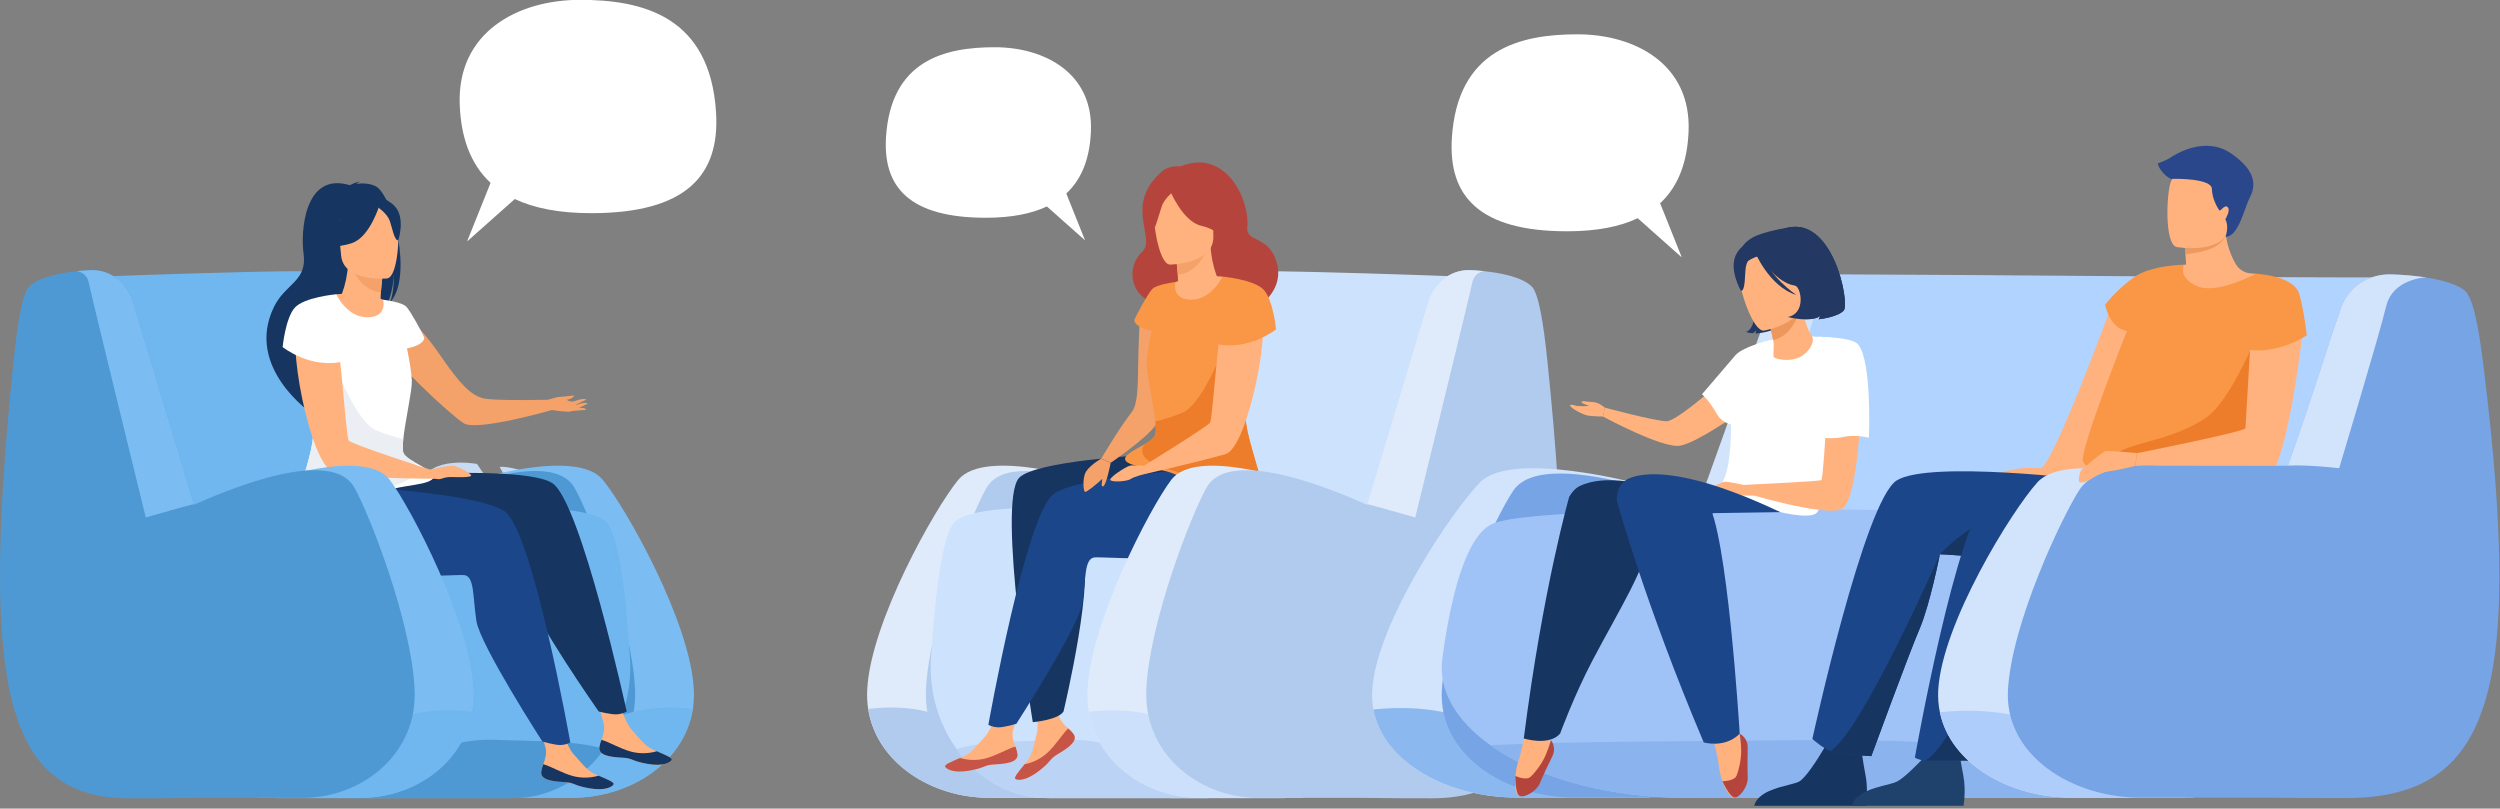
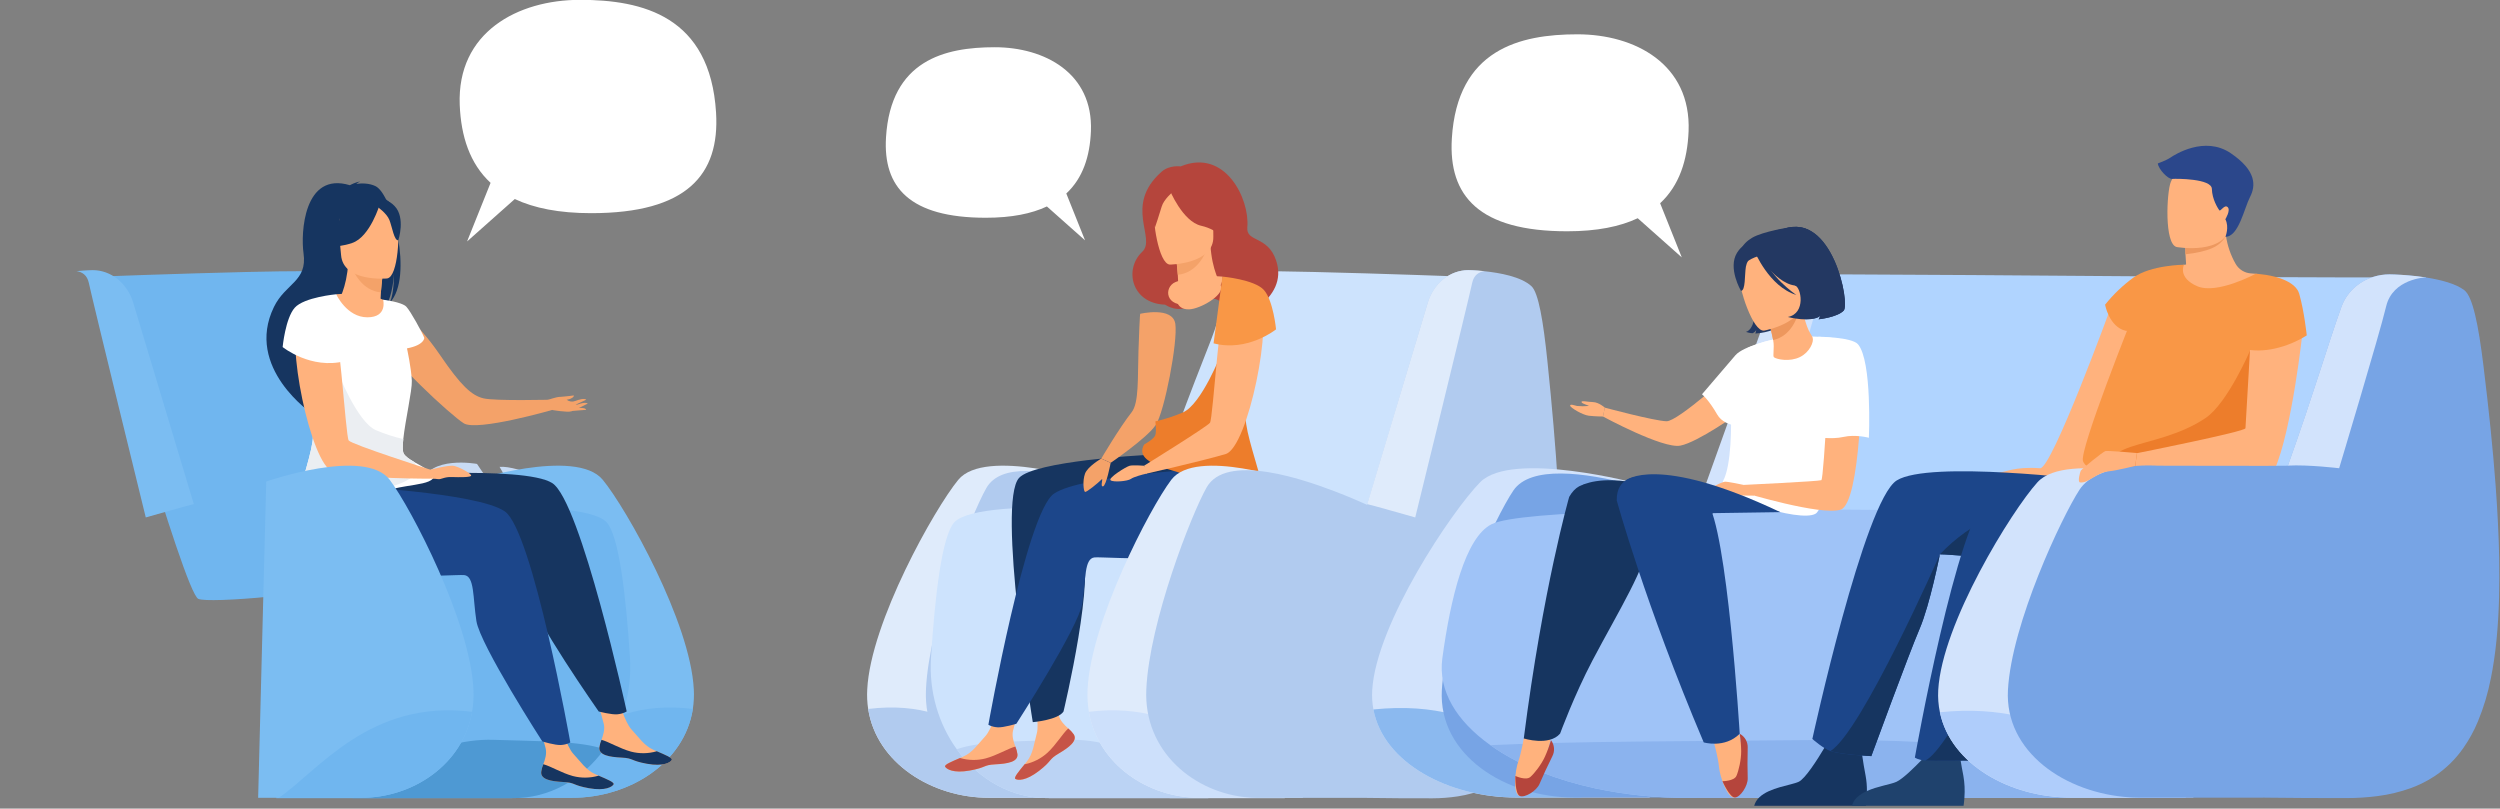
<svg xmlns="http://www.w3.org/2000/svg" width="371" height="120" viewBox="0 0 371 120" fill="none">
  <rect x="0" y="0" width="371" height="120" fill="#808080" stroke="none" />
  <g clip-path="url(#clip0_1892_263)">
    <path d="M97.632 96.429C97.632 96.429 94.119 99.028 93.879 103.672L94.517 103.73C94.517 103.73 95.639 98.927 97.667 97.048C99.696 95.17 97.632 96.429 97.632 96.429Z" fill="#C8DBF4" />
    <path d="M86.381 85.758C86.381 85.758 92.988 82.058 89.905 77.039C89.905 77.039 87.438 73.955 84.796 73.162C84.796 73.162 86.205 80.649 84.796 80.825C83.387 81.001 83.826 72.37 83.826 72.37C83.826 72.37 76.867 69.022 74.137 69.286C74.137 69.286 78.452 76.597 77.043 76.421C75.634 76.245 70.789 68.846 70.789 68.846C70.789 68.846 63.654 67.525 62.51 71.753C61.365 75.982 63.214 78.095 64.271 78.36C65.328 78.624 72.11 78.536 71.934 79.416C71.758 80.297 67.179 81.706 64.623 80.913C64.623 80.913 67.443 87.872 71.141 87.52C74.84 87.168 75.987 84.878 78.276 84.702C80.566 84.526 82.241 85.135 81.096 85.758C79.951 86.382 76.075 85.961 74.225 87.533C72.376 89.105 70.877 90.075 74.313 90.78C77.749 91.484 83.914 91.044 85.141 88.4L86.381 85.758Z" fill="#C8DBF4" />
    <path d="M65.766 73.074C65.766 73.074 84.265 79.064 86.379 85.759C86.379 85.759 86.291 88.754 88.14 92.189V93.514C88.14 93.514 86.203 89.023 85.146 88.405C85.146 88.401 89.285 82.587 65.766 73.074Z" fill="#C8DBF4" />
    <path d="M88.139 92.189C88.139 92.189 90.992 96.52 89.367 101.795L88.632 101.597C88.632 101.597 89.345 95.789 87.852 92.867C86.359 89.945 88.139 92.189 88.139 92.189Z" fill="#C8DBF4" />
    <path d="M94.568 89.132C94.568 89.132 90.814 94.844 92.951 101.795L93.918 101.534C93.918 101.534 92.978 93.882 94.946 90.028C96.914 86.173 94.568 89.132 94.568 89.132Z" fill="#D4E4F8" />
    <path d="M102.819 105.208C101.563 113.261 93.346 118.389 84.918 118.389H68.223L69.529 71.454C69.529 71.454 85.457 66.341 89.452 71.205C92.958 75.465 102.463 92.33 102.962 102.313C103.015 103.281 102.967 104.251 102.819 105.208Z" fill="#7BBDF2" />
-     <path d="M58.51 76.427C58.51 76.427 81.031 64.929 85.29 72.436C87.556 76.424 93.788 92.329 94.241 102.311C94.689 112.009 86.287 118.388 77.639 118.388H62.297L58.51 76.427Z" fill="#4E99D3" />
    <path d="M62.736 82.802C62.547 83.779 60.724 84.679 58.018 85.487C57.537 85.629 57.034 85.767 56.51 85.903C47.3 88.255 30.988 89.567 29.433 88.874C27.285 87.915 14.1 41.065 14.1 41.065C14.1 41.065 26.686 40.593 36.682 40.361C40.102 40.283 43.218 40.233 45.424 40.24C45.678 40.241 45.931 40.258 46.183 40.292C47.036 40.395 47.824 40.799 48.406 41.431C50.016 43.164 50.416 46.577 51.906 50.353C53.378 54.087 55.187 58.747 56.902 63.371C57.344 64.562 57.78 65.752 58.202 66.923C58.322 67.253 58.438 67.582 58.557 67.909C61.091 75.002 63.042 81.22 62.736 82.802Z" fill="#70B6EF" />
    <path d="M102.819 105.208C101.563 113.261 93.346 118.389 84.917 118.389H76.728C82.186 114.69 87.126 103.284 102.819 105.208Z" fill="#70B6EF" />
    <path d="M89.673 111.181C86.449 115.656 81.508 118.528 76.001 118.438L52.325 118.451H40.984L53.744 76.432C53.744 76.432 86.038 73.22 90.021 77.505C91.869 79.493 92.909 88.502 93.486 97.582C93.822 102.702 92.332 107.488 89.673 111.181Z" fill="#70B6EF" />
    <path d="M89.673 111.181C86.449 115.656 81.507 118.528 76.001 118.438L52.324 118.451C55.109 116.112 63.874 109.477 73.249 109.789C80.365 110.03 86.01 109.928 89.673 111.181Z" fill="#4E99D3" />
    <path d="M58.845 45.713C58.845 45.713 61.822 47.577 65.324 52.718C68.392 57.22 69.98 58.679 71.723 59.109C73.465 59.54 82.006 59.307 82.006 59.307L82.026 60.813C82.026 60.813 70.794 64.06 68.82 62.817C66.845 61.574 57.677 53.12 56.964 50.556C56.251 47.992 58.845 45.713 58.845 45.713Z" fill="#F4A269" />
    <path d="M88.942 110.934C88.838 112.063 90.412 112.338 92.234 112.428C94.056 112.518 93.504 112.893 96.002 113.345C98.499 113.797 99.498 113.114 99.68 112.776C99.841 112.477 98.68 112.009 97.442 111.477C97.287 111.412 97.131 111.342 96.975 111.274C95.583 110.662 94.802 109.414 93.716 108.256C92.688 107.16 91.711 103.649 91.711 103.649L88.318 102.927C88.318 102.927 89.271 106.087 89.602 107.436C89.797 108.23 89.509 109.116 89.255 109.792C89.1 110.157 88.994 110.541 88.942 110.934Z" fill="#FFB27D" />
    <path d="M92.238 112.427C94.06 112.518 93.508 112.891 96.006 113.343C98.504 113.795 99.503 113.112 99.684 112.774C99.845 112.476 98.684 112.008 97.447 111.475L97.428 111.497C96.194 111.853 94.887 111.869 93.645 111.542C91.994 111.093 90.397 110.107 89.26 109.787C89.104 110.152 88.999 110.536 88.946 110.929C88.842 112.063 90.417 112.338 92.238 112.427Z" fill="#163560" />
    <path d="M55.156 70.704C55.156 70.704 77.702 69.007 81.946 71.685C86.191 74.364 92.999 105.568 92.999 105.568C92.999 105.568 92.579 105.905 91.641 106.001C90.775 106.095 88.846 105.582 88.846 105.582C88.846 105.582 79.062 91.62 78.373 88.103C77.685 84.586 77.852 81.448 76.283 81.364C74.713 81.28 55.153 83.742 52.193 78.528C49.234 73.315 51.681 68.157 51.681 68.157L55.156 70.704Z" fill="#163560" />
    <path d="M80.317 114.555C80.211 115.685 81.785 115.959 83.607 116.05C85.429 116.141 84.879 116.514 87.375 116.966C89.871 117.417 90.873 116.735 91.053 116.398C91.214 116.098 90.053 115.63 88.816 115.099L88.348 114.895C86.956 114.283 86.175 113.036 85.089 111.878C84.061 110.781 83.085 107.27 83.085 107.27L79.691 106.548C79.691 106.548 80.644 109.708 80.975 111.057C81.17 111.851 80.882 112.738 80.628 113.413C80.474 113.778 80.369 114.162 80.317 114.555Z" fill="#FFB27D" />
    <path d="M83.608 116.05C85.43 116.141 84.88 116.514 87.376 116.966C89.872 117.417 90.874 116.735 91.054 116.398C91.215 116.098 90.054 115.63 88.817 115.099L88.798 115.119C87.564 115.475 86.257 115.491 85.015 115.165C83.364 114.716 81.767 113.722 80.629 113.41C80.475 113.775 80.37 114.159 80.317 114.552C80.212 115.685 81.786 115.959 83.608 116.05Z" fill="#163560" />
    <path d="M50.741 72.096C50.741 72.096 70.771 73.044 74.907 75.885C79.043 78.726 84.632 110.172 84.632 110.172C84.632 110.172 84.198 110.492 83.257 110.557C82.382 110.618 80.481 110.03 80.481 110.03C80.481 110.03 71.241 95.698 70.697 92.157C70.153 88.616 70.436 85.486 68.871 85.341C67.306 85.197 47.664 86.895 44.905 81.57C42.146 76.246 50.741 72.096 50.741 72.096Z" fill="#1C468A" />
    <path d="M55.715 27.618C54.753 27.162 53.643 27.185 52.872 27.29C53.032 27.135 53.228 27.023 53.442 26.965C52.957 26.929 51.921 27.485 51.921 27.485C45.054 25.409 44.621 34.61 45.044 37.591C45.639 41.778 42.369 42.026 40.653 45.553C36.249 54.596 46.348 61.409 46.348 61.409C46.401 61.435 53.099 48.614 57.32 45.368C58.285 43.695 58.459 40.855 58.475 40.631C58.453 42.875 58.165 44.154 57.876 44.883C61.383 41.141 58.266 28.826 55.715 27.618Z" fill="#163560" />
    <path d="M49.9 43.667C51.141 43.565 52.389 43.565 53.63 43.667C54.742 43.786 55.831 44.06 56.867 44.48C58.632 45.218 58.455 48.344 54.743 47.765C51.031 47.186 49.64 44.594 49.9 43.667Z" fill="#FFB27D" />
    <path d="M56.71 45.947C56.732 45.959 57.239 48.635 54.813 48.528C53.225 48.458 49.788 46.532 50.091 45.169C50.236 44.521 51.438 42.84 51.679 39.002L51.968 39.079L56.843 40.386C56.843 40.386 56.627 41.932 56.526 43.396C56.441 44.626 56.438 45.797 56.71 45.947Z" fill="#FFB27D" />
    <path d="M56.843 40.386C56.843 40.386 56.626 41.932 56.525 43.396C53.768 43.133 52.474 40.509 51.969 39.078L56.843 40.386Z" fill="#F4A269" />
    <path d="M50.868 38.896C50.868 38.896 49.251 36.718 48.758 34.787C48.407 33.41 48.733 28.181 53.989 28.54C55.047 28.608 56.076 28.913 57.001 29.431C58.188 30.11 59.939 31.636 58.452 36.286L58.093 37.846L50.868 38.896Z" fill="#163560" />
    <path d="M57.449 41.324C57.449 41.324 50.922 41.916 50.615 37.846C50.307 33.777 49.259 31.112 53.414 30.562C57.569 30.012 58.496 31.503 58.929 32.837C59.362 34.171 59.139 41.065 57.449 41.324Z" fill="#FFB27D" />
    <path d="M56.386 30.241C56.386 30.241 54.952 35.15 52.258 36.059C49.564 36.969 48.318 36.322 48.318 36.322C49.585 35.031 50.364 33.34 50.521 31.539C50.521 31.539 54.868 28.068 56.386 30.241Z" fill="#163560" />
    <path d="M55.969 30.661C55.969 30.661 57.384 31.628 57.786 32.641C58.189 33.653 58.495 35.776 59.112 35.656C59.112 35.656 60.218 32.311 58.567 30.588C56.816 28.76 55.969 30.661 55.969 30.661Z" fill="#163560" />
    <path d="M64.221 71.039C63.691 71.672 62.038 71.866 60.27 72.157C58.88 72.387 57.419 72.674 56.372 73.285C54.013 74.671 46.303 79.349 44.044 79.139C43.168 79.057 43.332 77.385 43.862 75.166C44.698 71.662 46.446 66.793 46.446 64.679C46.446 63.524 46.83 60.793 47.343 57.669C47.385 57.416 47.428 57.162 47.47 56.906C48.481 50.831 49.891 43.669 49.891 43.669C49.891 43.669 51.459 47.089 54.511 47.089C57.563 47.089 56.855 44.48 56.855 44.48C56.855 44.48 59.643 44.808 60.302 45.518C60.96 46.229 62.63 49.294 62.961 50.13C62.961 50.13 63.029 51.194 60.394 51.7C60.394 51.7 61.036 54.588 61.116 56.514C61.172 57.936 60.144 62.386 59.85 65.156C59.744 66.136 59.731 66.905 59.89 67.255C60.094 67.702 60.756 68.147 61.503 68.584C63 69.452 64.851 70.285 64.221 71.039Z" fill="white" />
    <path d="M61.511 68.584C63.201 71.472 56.926 72.338 55.88 72.944C53.521 74.33 46.306 79.353 44.042 79.139C43.166 79.057 43.33 77.385 43.86 75.166C44.696 71.662 46.444 66.793 46.444 64.679C46.444 63.524 46.828 60.793 47.341 57.669L50.061 55.057C50.061 55.057 52.976 62.589 55.753 63.823C57.074 64.392 58.445 64.838 59.848 65.156C59.742 66.136 59.729 66.905 59.888 67.255C60.097 67.702 60.762 68.147 61.511 68.584Z" fill="#EBEEF2" />
    <path d="M49.063 45.923C49.063 45.923 46.737 44.511 44.49 47.19C42.242 49.87 46.088 69.019 49.418 70.001C53.12 71.094 64.222 71.037 64.222 71.037L63.861 69.702C63.861 69.702 52.223 65.973 51.75 65.371C51.276 64.769 50.246 46.231 49.063 45.923Z" fill="#FFB27D" />
    <path d="M49.898 43.667C49.898 43.667 45.122 44.101 43.736 45.67C42.35 47.239 41.943 51.502 41.943 51.502C41.943 51.502 46.149 54.897 51.216 53.58L49.898 43.667Z" fill="white" />
    <path d="M86.498 60.549C86.302 60.531 86.104 60.531 85.907 60.549C86.564 60.233 87.226 59.889 87.226 59.889C87.226 59.889 86.925 59.589 85.795 60.009C85.673 60.054 85.542 60.07 85.412 60.056L87 59.317C86.712 59.066 85.952 59.281 85.362 59.506C85.154 59.587 84.93 59.613 84.71 59.582C84.49 59.552 84.281 59.466 84.103 59.333L84.085 59.319L84.163 59.31C85.092 59.166 85.318 58.626 85.063 58.689C84.807 58.753 83.25 58.889 83.25 58.889C82.545 58.858 81.156 59.415 81.156 59.415L81.957 60.846C81.957 60.846 84.207 61.232 84.789 61.042C84.836 61.028 84.891 61.006 84.955 60.982L86.992 60.82C86.992 60.82 86.95 60.598 86.498 60.549Z" fill="#F4A269" />
    <path d="M63.615 69.768C63.615 69.768 66.54 68.977 67.334 69.133C68.128 69.289 69.669 70.129 69.903 70.503C70.136 70.877 68.128 70.825 67.007 70.792C65.885 70.759 65.501 71.174 65.011 71.104C64.751 71.063 64.487 71.043 64.223 71.044L63.615 69.768Z" fill="#FFB27D" />
    <path d="M70.058 105.633C68.704 113.443 61.275 118.392 53.661 118.392H38.309L39.51 71.457C39.51 71.457 54.157 66.344 57.836 71.207C61.06 75.468 69.8 92.333 70.261 102.321C70.314 103.429 70.246 104.539 70.058 105.633Z" fill="#7BBDF2" />
    <path d="M70.058 105.633C68.704 113.443 61.275 118.392 53.661 118.392H41.375C47.127 114.494 54.869 103.725 70.058 105.633Z" fill="#70B6EF" />
-     <path d="M46.259 118.357L45.914 118.38C45.672 118.393 45.428 118.402 45.184 118.405H29.592V118.398L28.706 118.409C27.125 118.428 25.473 118.447 23.941 118.46H23.183H22.908C21.395 118.47 20.056 118.474 19.102 118.469C17.831 118.467 16.562 118.371 15.305 118.18C13.848 117.962 12.426 117.555 11.074 116.97C10.613 116.766 10.164 116.538 9.728 116.286C9.145 115.95 8.589 115.571 8.063 115.151C6.637 113.995 5.434 112.587 4.515 110.997C3.773 109.724 3.156 108.381 2.674 106.988C1.953 104.893 1.413 102.74 1.06 100.552C0.47 97.102 0.133 93.082 0.031 88.437C-0.01 86.565 -0.013 84.592 0.022 82.517C0.076 79.197 0.224 75.601 0.465 71.73C0.803 66.289 1.318 60.285 2 53.684C2.622 47.649 3.338 43.434 4.381 42.468C5.92 41.05 9.127 40.48 11.358 40.252C12.742 40.107 13.749 40.099 13.749 40.099C16.476 40.099 18.898 42.056 19.773 44.965C21.556 50.885 24.737 61.477 28.047 72.553L28.096 72.719L28.674 74.632C28.703 74.73 28.733 74.827 28.762 74.921L29.339 74.662L29.359 74.654C30.152 74.301 31.052 73.916 32.02 73.523C32.523 73.32 33.044 73.113 33.581 72.908C35.095 72.331 36.731 71.753 38.388 71.26C39.123 71.039 39.864 70.826 40.6 70.652C41.546 70.418 42.477 70.219 43.398 70.074L43.477 70.061L43.801 70.012C47.742 69.435 51.164 69.835 52.578 72.332C54.844 76.33 61.075 92.283 61.529 102.293C61.965 111.514 54.416 117.745 46.259 118.357Z" fill="#4E99D3" />
    <path d="M21.632 76.789C21.632 76.789 13.754 44.687 13.183 41.989C12.929 40.786 12.148 40.351 11.361 40.24C12.747 40.096 13.755 40.087 13.755 40.087C16.481 40.087 18.903 42.039 19.778 44.939C21.687 51.264 25.201 62.929 28.761 74.811C28.58 74.807 21.632 76.789 21.632 76.789Z" fill="#7BBDF2" />
    <path d="M128.834 105.208C130.09 113.261 138.307 118.389 146.736 118.389H163.429L162.13 71.454C162.13 71.454 146.202 66.341 142.207 71.205C138.702 75.465 129.198 92.33 128.698 102.313C128.643 103.28 128.689 104.25 128.834 105.208Z" fill="#DFEBFB" />
    <path d="M173.149 76.427C173.149 76.427 150.628 64.932 146.365 72.441C144.099 76.428 137.867 92.333 137.414 102.315C136.966 112.014 145.37 118.392 154.016 118.392H169.368L173.149 76.427Z" fill="#B1CBEF" />
    <path d="M168.914 82.802C169.105 83.779 170.936 84.679 173.634 85.487C174.115 85.629 174.618 85.767 175.143 85.903C184.352 88.255 200.663 89.567 202.218 88.874C204.366 87.915 217.553 41.065 217.553 41.065C217.553 41.065 204.965 40.593 194.969 40.361C191.549 40.283 188.433 40.233 186.227 40.24C185.974 40.241 185.721 40.258 185.469 40.292C184.616 40.395 183.827 40.799 183.245 41.431C181.636 43.164 181.236 46.577 179.747 50.353C178.274 54.087 176.465 58.747 174.75 63.371C174.308 64.562 173.872 65.752 173.451 66.923L173.097 67.909C170.56 75.002 168.608 81.22 168.914 82.802Z" fill="#CDE3FD" />
    <path d="M128.834 105.208C130.09 113.261 138.308 118.389 146.736 118.389H154.925C149.462 114.69 144.527 103.284 128.834 105.208Z" fill="#B1CBEF" />
    <path d="M141.98 111.181C145.202 115.656 150.145 118.528 155.652 118.438L179.328 118.451H190.668L177.903 76.432C177.903 76.432 145.608 73.22 141.626 77.505C139.777 79.493 138.739 88.502 138.161 97.582C137.829 102.702 139.319 107.488 141.98 111.181Z" fill="#CDE3FD" />
    <path d="M141.979 111.181C145.201 115.656 150.144 118.528 155.65 118.438L179.327 118.451C176.541 116.112 167.777 109.477 158.402 109.789C151.286 110.03 145.64 109.928 141.979 111.181Z" fill="#BBD3F4" />
    <path d="M159.334 108.962C159.952 109.913 158.688 110.889 157.117 111.816C155.546 112.743 156.207 112.827 154.208 114.381C152.208 115.936 151.004 115.803 150.688 115.59C150.399 115.399 151.215 114.445 152.064 113.401C152.172 113.27 152.278 113.137 152.385 113.004C153.332 111.814 153.443 110.346 153.864 108.817C154.264 107.374 153.495 103.806 153.495 103.806L156.161 101.586C156.161 101.586 156.788 104.826 157.123 106.174C157.321 106.967 157.989 107.618 158.526 108.098C158.833 108.349 159.105 108.639 159.334 108.962Z" fill="#FFB27D" />
    <path d="M157.115 111.819C155.544 112.747 156.205 112.829 154.206 114.384C152.206 115.939 151.002 115.806 150.686 115.593C150.397 115.402 151.213 114.448 152.062 113.404L152.089 113.413C153.347 113.154 154.511 112.56 155.458 111.693C156.711 110.528 157.665 108.911 158.524 108.1C158.831 108.351 159.103 108.642 159.333 108.966C159.953 109.916 158.689 110.892 157.115 111.819Z" fill="#C65447" />
    <path d="M169.672 67.542C169.672 67.542 153.52 68.417 151.23 70.919C147.91 74.544 153.266 107.169 153.266 107.169C153.266 107.169 157.027 106.85 157.825 105.588C157.825 105.588 162.878 84.519 160.299 81.071C157.721 77.623 178.753 77.514 178.201 72.936C177.65 68.358 169.672 67.542 169.672 67.542Z" fill="#163560" />
    <path d="M169.217 46.565C169.217 46.565 169.16 45.907 168.948 52.123C168.814 56.082 169.043 59.759 167.937 61.171C166.061 63.572 163.432 68.053 163.432 68.053L164.823 68.685C164.823 68.685 170.203 65.017 171.505 63.081C172.807 61.145 174.805 50.698 174.42 48.066C174.034 45.435 169.217 46.565 169.217 46.565Z" fill="#F4A269" />
    <path d="M150.992 111.933C151.096 113.062 149.524 113.336 147.702 113.427C145.88 113.518 146.43 113.892 143.934 114.344C141.437 114.796 140.436 114.113 140.255 113.775C140.095 113.476 141.256 113.008 142.493 112.476L142.959 112.274C144.352 111.661 145.133 110.413 146.219 109.255C147.247 108.159 148.223 104.648 148.223 104.648L151.616 103.926C151.616 103.926 150.664 107.086 150.332 108.435C150.139 109.229 150.426 110.115 150.68 110.791C150.835 111.156 150.939 111.54 150.992 111.933Z" fill="#FFB27D" />
    <path d="M147.702 113.427C145.88 113.518 146.43 113.892 143.934 114.344C141.437 114.796 140.436 114.113 140.255 113.775C140.095 113.476 141.256 113.008 142.493 112.476L142.512 112.497C143.745 112.854 145.052 112.869 146.294 112.542C147.946 112.093 149.542 111.107 150.68 110.788C150.835 111.153 150.939 111.537 150.992 111.93C151.096 113.062 149.524 113.336 147.702 113.427Z" fill="#C65447" />
    <path d="M180.568 69.474C180.568 69.474 160.538 70.421 156.402 73.263C152.266 76.106 146.676 107.55 146.676 107.55C146.676 107.55 147.109 107.87 148.052 107.935C148.927 107.996 150.828 107.408 150.828 107.408C150.828 107.408 160.068 93.077 160.612 89.535C161.156 85.994 160.873 82.864 162.438 82.718C164.003 82.572 183.645 84.273 186.404 78.949C189.162 73.624 180.568 69.474 180.568 69.474Z" fill="#1C468A" />
    <path d="M172.894 45.214C177.426 48.017 179.679 40.206 183.057 47.573C183.057 47.573 191.431 44.658 189.365 38.622C188.099 34.909 184.889 35.993 185.102 33.713C185.483 29.571 181.832 21.936 175.209 24.694C175.209 24.694 173.554 24.449 172.381 25.484C166.7 30.505 171.644 35.363 169.51 37.364C166.762 39.933 167.906 45.03 172.894 45.214Z" fill="#B5453C" />
    <path d="M181.411 41.046C180.17 40.943 178.922 40.943 177.681 41.046C176.567 41.163 175.476 41.437 174.438 41.859C172.673 42.596 172.85 45.721 176.562 45.143C180.274 44.566 181.671 41.974 181.411 41.046Z" fill="#FFB27D" />
    <path d="M174.598 43.325C174.577 43.337 174.07 46.014 176.495 45.907C178.083 45.836 181.521 43.91 181.218 42.546C181.073 41.899 179.871 40.217 179.629 36.38L179.341 36.458L174.467 37.764C174.467 37.764 174.683 39.31 174.784 40.774C174.87 42.004 174.87 43.175 174.598 43.325Z" fill="#FFB27D" />
    <path d="M174.467 37.764C174.467 37.764 174.683 39.31 174.784 40.774C177.542 40.513 178.827 37.887 179.341 36.458L174.467 37.764Z" fill="#F4A269" />
    <path d="M179.915 36.185C179.915 36.185 181.303 33.853 181.599 31.884C181.81 30.478 180.958 25.309 175.765 26.197C174.719 26.371 173.726 26.777 172.858 27.387C171.746 28.181 170.158 29.876 172.106 34.353L172.621 35.87L179.915 36.185Z" fill="#B5453C" />
    <path d="M173.611 39.264C173.611 39.264 180.164 39.196 180.058 35.116C179.953 31.037 180.728 28.279 176.54 28.149C172.352 28.019 171.579 29.593 171.282 30.969C170.985 32.344 171.903 39.178 173.611 39.264Z" fill="#FFB27D" />
    <path d="M173.555 28.13C173.555 28.13 175.476 32.869 178.248 33.502C181.02 34.136 181.792 35.835 181.792 35.835C181.792 35.835 181.124 30.172 180.607 27.256C180.607 27.256 174.845 25.815 173.555 28.13Z" fill="#B5453C" />
    <path d="M174.005 28.506C174.005 28.506 172.694 29.612 172.395 30.658C172.096 31.705 171.385 33.794 171.385 33.794C171.385 33.794 169.941 30.576 171.415 28.695C172.974 26.7 174.005 28.506 174.005 28.506Z" fill="#B5453C" />
-     <path d="M167.085 68.415C167.615 69.049 169.269 69.244 171.036 69.534C172.428 69.764 173.889 70.052 174.934 70.663C177.293 72.048 185.003 76.727 187.262 76.517C188.137 76.434 187.974 74.762 187.442 72.543C186.608 69.039 184.86 64.169 184.86 62.057C184.86 60.902 184.476 58.169 183.962 55.045C183.92 54.794 183.878 54.54 183.835 54.283C182.824 48.209 181.415 41.046 181.415 41.046C181.415 41.046 179.847 44.467 176.795 44.467C173.743 44.467 174.436 41.858 174.436 41.858C174.436 41.858 171.648 42.186 170.99 42.895C170.332 43.604 168.661 46.67 168.329 47.506C168.329 47.506 168.261 48.57 170.896 49.077C170.896 49.077 170.255 51.964 170.174 53.89C170.118 55.314 171.145 59.765 171.441 62.534C171.544 63.514 171.559 64.284 171.4 64.633C171.197 65.079 170.534 65.525 169.786 65.963C168.308 66.829 166.457 67.663 167.085 68.415Z" fill="#F99746" />
    <path d="M169.797 65.963C168.107 68.85 174.384 69.716 175.428 70.323C177.788 71.707 185.004 76.73 187.266 76.517C188.141 76.434 187.978 74.762 187.446 72.543C186.612 69.039 184.864 64.17 184.864 62.057C184.864 60.903 184.48 58.169 183.966 55.045L181.246 52.434C181.246 52.434 178.332 59.967 175.555 61.201C174.233 61.77 172.863 62.216 171.46 62.534C171.564 63.514 171.579 64.284 171.42 64.633C171.208 65.073 170.548 65.525 169.797 65.963Z" fill="#ED7D2B" />
    <path d="M182.246 43.301C182.246 43.301 184.571 41.889 186.82 44.567C189.069 47.245 185.222 66.396 181.89 67.377C178.189 68.47 170.096 70.295 170.096 70.295L169.787 69.107C169.787 69.107 179.086 63.351 179.558 62.743C180.03 62.135 181.064 43.61 182.246 43.301Z" fill="#FFB27D" />
    <path d="M181.412 41.046C181.412 41.046 186.188 41.479 187.574 43.047C188.959 44.614 189.367 48.875 189.367 48.875C189.367 48.875 185.161 52.269 180.094 50.952L181.412 41.046Z" fill="#F99746" />
    <path d="M163.429 68.053C163.429 68.053 161.395 69.23 161.014 70.297C160.633 71.363 160.796 72.895 161.014 72.996C161.232 73.097 163.012 71.626 163.429 71.195C163.846 70.763 163.194 72.234 163.683 72.179C164.173 72.124 164.821 68.685 164.821 68.685L163.429 68.053Z" fill="#F4A269" />
    <path d="M169.789 69.116C169.789 69.116 168.182 68.989 167.65 69.116C167.119 69.243 164.366 70.961 164.822 71.281C165.278 71.602 167.363 71.404 167.814 71.078C168.264 70.751 169.63 70.403 170.098 70.298C170.565 70.193 169.789 69.116 169.789 69.116Z" fill="#FFB27D" />
    <path d="M161.588 105.633C162.943 113.443 170.37 118.392 177.986 118.392H193.35L192.149 71.457C192.149 71.457 177.501 66.344 173.814 71.207C170.591 75.468 161.85 92.333 161.398 102.316C161.339 103.425 161.403 104.537 161.588 105.633Z" fill="#DFEBFB" />
    <path d="M161.59 105.633C162.944 113.443 170.372 118.392 177.987 118.392H190.272C184.527 114.494 176.785 103.725 161.59 105.633Z" fill="#CDE0FB" />
    <path d="M185.393 118.357L185.738 118.38C185.981 118.393 186.223 118.402 186.469 118.405H202.061V118.398L202.947 118.409C204.535 118.428 206.178 118.447 207.711 118.46H208.471H208.746C210.259 118.47 211.598 118.474 212.552 118.469C213.823 118.467 215.092 118.371 216.349 118.18C217.805 117.962 219.227 117.555 220.579 116.97C221.04 116.767 221.489 116.538 221.924 116.286C222.508 115.951 223.065 115.571 223.591 115.151C225.015 113.994 226.215 112.586 227.132 110.997C227.874 109.724 228.49 108.381 228.971 106.988C229.693 104.893 230.233 102.74 230.587 100.552C231.177 97.102 231.514 93.082 231.616 88.437C231.656 86.565 231.659 84.592 231.625 82.517C231.57 79.197 231.422 75.601 231.18 71.73C230.844 66.289 230.327 60.285 229.645 53.684C229.025 47.649 228.309 43.434 227.265 42.468C225.727 41.05 222.519 40.48 220.287 40.252C218.901 40.107 217.895 40.099 217.895 40.099C215.169 40.099 212.745 42.056 211.871 44.965C210.089 50.885 206.909 61.477 203.598 72.553C203.581 72.608 203.565 72.664 203.548 72.719C203.355 73.355 203.163 73.993 202.97 74.632C202.943 74.73 202.912 74.827 202.882 74.921C202.697 74.838 202.504 74.75 202.305 74.662L202.284 74.654C201.49 74.301 200.592 73.916 199.622 73.523C199.118 73.32 198.599 73.113 198.062 72.908C196.547 72.331 194.911 71.753 193.254 71.26C192.519 71.039 191.777 70.826 191.041 70.652C190.097 70.418 189.164 70.219 188.244 70.074L188.165 70.061L187.842 70.012C183.899 69.435 180.479 69.835 179.064 72.332C176.799 76.33 170.566 92.283 170.113 102.293C169.686 111.514 177.235 117.745 185.393 118.357Z" fill="#B1CBEF" />
    <path d="M210.02 76.789C210.02 76.789 217.9 44.687 218.47 41.989C218.723 40.786 219.504 40.351 220.291 40.24C218.906 40.096 217.898 40.087 217.898 40.087C215.173 40.087 212.749 42.039 211.874 44.939C209.965 51.264 206.451 62.929 202.893 74.811C203.07 74.807 210.02 76.789 210.02 76.789Z" fill="#DFEBFB" />
    <path d="M251.991 83.065C252.449 84.033 256.855 84.931 263.396 85.727C264.551 85.871 265.767 86.004 267.042 86.138C289.295 88.47 350.245 89.772 354.001 89.085C359.199 88.135 360 41.166 360 41.166C360 41.166 339.107 41.215 314.957 40.985C306.693 40.909 277.949 40.714 272.619 40.714C264.355 40.714 251.25 81.495 251.991 83.065Z" fill="#B0D4FF" />
    <path d="M260.409 77.102C260.409 77.102 269.746 45.274 270.421 42.598C270.721 41.405 271.646 40.975 272.586 40.865C270.945 40.721 269.751 40.714 269.751 40.714C266.52 40.714 263.648 42.648 262.612 45.524C260.336 51.791 256.178 63.361 251.963 75.142C252.174 75.137 260.409 77.102 260.409 77.102Z" fill="#D2E3FC" />
    <path d="M203.813 105.283C205.301 113.267 215.04 118.352 225.035 118.352H244.814L243.266 71.815C243.266 71.815 224.391 66.746 219.647 71.57C215.494 75.794 204.23 92.516 203.638 102.413C203.578 103.373 203.637 104.337 203.813 105.283Z" fill="#D2E3FC" />
    <path d="M203.812 105.283C205.301 113.267 215.04 118.352 225.035 118.352H234.739C228.262 114.682 222.41 103.373 203.812 105.283Z" fill="#8BB9EF" />
    <path d="M256.329 76.744C256.329 76.744 229.641 65.347 224.585 72.791C221.901 76.744 214.515 92.515 213.969 102.412C213.44 112.028 223.398 118.352 233.641 118.352H251.832L256.329 76.744Z" fill="#77A4E5" />
    <path d="M221.164 110.58C221.459 110.791 221.761 110.998 222.072 111.201C225.927 113.73 230.955 115.741 236.707 116.989C241.335 117.973 246.057 118.446 250.789 118.398H259.556L300.507 118.408H323.98H324.326V118.399L325.141 114.608L333.273 76.743C333.273 76.743 229.691 73.556 221.327 77.805C217.444 79.777 215.264 88.708 214.041 97.711C213.393 102.513 216.149 107.013 221.164 110.58Z" fill="#9FC3F7" />
    <path d="M221.164 110.58C221.459 110.791 221.761 110.998 222.072 111.201C225.927 113.73 230.955 115.741 236.707 116.989C241.335 117.973 246.057 118.446 250.789 118.398H259.556L300.507 118.408H323.98L324.328 118.399L325.142 114.608C310.756 112.135 290.847 109.621 270.079 109.816C250.246 110.01 233.641 109.987 221.164 110.58Z" fill="#8BB3EE" />
    <path d="M277.049 117.391C277.049 117.726 277.033 118.044 277.016 118.33C277.016 118.356 277.016 118.382 277.016 118.408C276.981 118.928 276.926 119.34 276.892 119.577H260.322C260.443 119.133 260.678 118.728 261.005 118.404L261.077 118.33C262.612 116.847 265.803 116.538 266.921 116.02C267.887 115.575 269.685 112.749 270.73 110.996C270.961 110.61 271.156 110.274 271.294 110.032C271.453 109.756 271.544 109.59 271.544 109.59L273.383 109.753L276.067 109.99C276.067 109.99 276.079 110.091 276.1 110.267C276.147 110.629 276.236 111.309 276.353 112.118C276.487 113.042 276.662 114.132 276.853 115.1C276.994 115.856 277.06 116.623 277.049 117.391Z" fill="#163560" />
    <path d="M313.3 45.469C313.3 45.469 304.493 69.619 302.747 69.488C298.95 69.199 297.535 70.118 296.81 70.087C296.085 70.057 300.174 71.322 301.443 71.14C302.712 70.958 312.385 70.663 312.385 70.663L318.245 49.981L313.3 45.469Z" fill="#FFB27D" />
    <path d="M291.52 118.33C291.52 118.359 291.52 118.383 291.52 118.409C291.481 118.928 291.431 119.34 291.395 119.577H274.828C274.949 119.135 275.183 118.731 275.507 118.406L275.585 118.33C276.015 117.935 276.509 117.618 277.047 117.391C278.635 116.67 280.599 116.404 281.429 116.023C282.376 115.59 284.117 113.872 285.165 112.783C285.688 112.242 286.038 111.855 286.038 111.855L287.179 111.592L288.659 111.253L290.651 110.797C290.651 110.797 290.683 111.046 290.743 111.465C290.794 111.825 290.868 112.311 290.959 112.873C291.068 113.54 291.203 114.316 291.36 115.105C291.548 116.169 291.602 117.252 291.52 118.33Z" fill="#1F426D" />
    <path d="M268.953 109.663C268.953 109.663 270.616 111.119 271.63 111.455C273.226 111.988 277.703 112.209 277.703 112.209C277.703 112.209 283.269 97.037 284.871 93.309C286.392 89.775 287.88 82.263 287.88 82.263C289.035 82.201 298.88 83.368 306.504 82.543C310.561 82.11 313.991 81.1 315.154 79.055C318.504 73.154 310.39 71.246 310.39 71.246C310.39 71.246 286.28 68.267 281.469 71.3C276.657 74.333 268.953 109.663 268.953 109.663Z" fill="#1C468A" />
    <path d="M287.883 82.263C289.038 82.201 298.882 83.368 306.507 82.543C308.575 78.78 311.294 73.819 311.294 73.819C311.294 73.819 297.33 72.24 287.883 82.263Z" fill="#163560" />
    <path d="M284.166 112.427C284.166 112.427 284.657 112.789 285.722 112.86C286.714 112.929 292.075 112.86 292.075 112.86C292.075 112.86 298.013 100.136 300.322 93.978C301.404 91.09 301.427 87.163 301.678 85.315C301.756 84.738 301.856 84.368 302.017 84.296C302.067 84.276 302.118 84.26 302.17 84.25C304.739 83.69 326.1 85.909 329.14 80.03C329.594 79.19 329.803 78.24 329.745 77.287C329.427 72.638 324.045 71.245 324.045 71.245C324.045 71.245 299.86 70.379 295.171 73.597C290.482 76.815 284.166 112.427 284.166 112.427Z" fill="#1C468A" />
    <path d="M271.631 111.455C273.228 111.988 277.705 112.209 277.705 112.209C277.705 112.209 283.27 97.037 284.872 93.309C286.393 89.775 287.881 82.263 287.881 82.263C287.881 82.263 276.232 108.706 271.631 111.455Z" fill="#163560" />
-     <path d="M302.172 84.256C304.74 83.695 326.101 85.915 329.142 80.036C329.595 79.196 329.805 78.246 329.747 77.293L324.819 71.853C324.819 71.853 324.432 79.591 318.024 80.462C312.1 81.263 303.447 83.866 302.172 84.256Z" fill="#163560" />
    <path d="M285.721 112.86C286.713 112.929 292.073 112.86 292.073 112.86C292.073 112.86 298.011 100.136 300.321 93.978C301.402 91.09 301.425 87.163 301.676 85.315C299.329 90.311 289.372 111.14 285.721 112.86Z" fill="#163560" />
    <path d="M334.989 40.643C332.419 43.819 327.564 49.073 324.334 47.888C323.25 47.49 314.14 44.278 319.058 41.221C320.304 40.445 322.553 39.438 324.418 39.25C324.37 38.661 324.343 38.153 324.326 37.733C324.288 36.816 324.308 36.316 324.308 36.316L328.01 33.611L328.182 33.666L330.255 34.322C330.275 34.551 330.301 34.774 330.334 34.994C330.547 36.461 331.034 37.876 331.769 39.163C332.003 39.569 332.334 39.911 332.733 40.157C333.131 40.403 333.584 40.547 334.052 40.575C334.378 40.597 334.687 40.62 334.989 40.643Z" fill="#FFB27D" />
    <path d="M330.334 34.994C329.441 36.622 327.748 37.334 324.325 37.737C324.288 36.82 324.308 36.321 324.308 36.321L328.01 33.615L328.182 33.669L330.255 34.322C330.275 34.551 330.301 34.774 330.334 34.994Z" fill="#ED985F" />
    <path d="M323.022 36.66C323.022 36.66 330.293 37.936 331.018 33.394C331.743 28.852 333.169 25.961 328.557 24.954C323.944 23.948 322.763 25.532 322.152 26.993C321.542 28.454 321.148 36.211 323.022 36.66Z" fill="#FFB27D" />
    <path d="M330.255 35.134C330.255 35.134 330.85 33.699 330.242 32.535C330.242 32.535 331.075 31.18 330.58 30.732C330.085 30.284 329.529 31.477 329.33 31.19C329.131 30.902 328.272 29.566 328.241 28.031C328.211 26.496 322.983 26.499 322.355 26.552C321.727 26.606 320.301 25.096 320.219 24.251C320.219 24.251 321.459 23.818 322.096 23.385C322.732 22.952 327.166 20.114 331.031 22.728C334.895 25.343 334.76 27.579 333.904 29.235C333.047 30.891 332.206 35.164 330.255 35.134Z" fill="#2B478B" />
    <path d="M309.119 68.44C309.373 69.095 309.977 69.693 314.936 71.964C322.01 75.205 330.796 78.446 332.477 76.994C333.785 75.864 334.41 68.131 334.702 60.077C335.05 50.529 334.751 40.624 334.751 40.624C334.751 40.624 328.999 43.745 326.064 42.472C323.177 41.216 324.066 39.345 324.103 39.283L316.619 46.632C316.619 46.632 308.504 66.848 309.119 68.44Z" fill="#F99746" />
    <path d="M314.935 71.964C322.009 75.205 330.795 78.446 332.475 76.994C333.783 75.863 334.409 68.131 334.7 60.077C334.383 55.528 333.948 51.946 333.948 51.946C333.948 51.946 330.571 59.84 327.307 62.034C319.629 67.203 309.483 64.965 314.935 71.964Z" fill="#ED7D2B" />
    <path d="M341.72 49.103C341.72 49.103 340.144 63.859 337.533 69.715C337.533 69.715 329.763 71.476 316.811 69.715L317.121 67.253C317.121 67.253 333.227 64.047 333.227 63.55C333.227 63.053 334.324 45.648 334.271 44.535C334.217 43.422 341.72 49.103 341.72 49.103Z" fill="#FFB27D" />
    <path d="M332.721 51.719C334.406 52.152 336.07 52.053 337.528 51.739C339.228 51.364 340.85 50.698 342.323 49.77C342.323 49.77 341.95 46.182 341.204 43.597C340.951 42.718 340.144 42.081 339.183 41.625C337.332 40.738 334.744 40.624 334.744 40.624C334.744 40.624 327.834 50.469 332.721 51.719Z" fill="#F99746" />
    <path d="M324.105 39.283C324.105 39.283 319.163 39.326 316.598 41.194C315.025 42.345 313.611 43.698 312.391 45.217C312.391 45.217 313.006 48.51 315.422 49.08C317.839 49.65 324.105 39.283 324.105 39.283Z" fill="#F99746" />
    <path d="M287.879 105.7C289.484 113.444 298.286 118.352 307.311 118.352H325.502L324.078 71.815C324.078 71.815 306.719 66.746 302.359 71.569C298.539 75.793 288.182 92.515 287.633 102.412C287.571 103.514 287.654 104.62 287.879 105.7Z" fill="#D2E3FC" />
    <path d="M287.881 105.7C289.486 113.444 298.289 118.352 307.313 118.352H321.871C315.056 114.487 305.881 103.809 287.881 105.7Z" fill="#AFCDFB" />
    <path d="M370.863 88.65C370.742 93.257 370.343 97.242 369.643 100.663C369.22 102.848 368.579 104.986 367.73 107.043C367.151 108.444 366.42 109.777 365.55 111.019C364.419 112.642 362.996 114.04 361.353 115.144C360.723 115.565 360.063 115.941 359.38 116.27C358.866 116.518 358.337 116.744 357.792 116.947C356.17 117.532 354.488 117.934 352.776 118.147C351.285 118.338 349.782 118.434 348.278 118.435C347.146 118.435 345.559 118.435 343.766 118.428H343.44H342.542C340.726 118.415 338.77 118.395 336.896 118.378L335.845 118.366V118.373H317.651C317.555 118.373 317.458 118.373 317.363 118.373C317.074 118.373 316.785 118.363 316.496 118.35C316.361 118.35 316.223 118.337 316.088 118.328C306.415 117.721 297.474 111.543 297.979 102.39C298.524 92.465 305.989 76.701 308.594 72.683C311.299 68.511 320.025 69.091 320.155 69.108C320.181 69.108 339.509 69.163 339.529 69.108C343.453 58.128 345.357 51.42 347.469 45.547C348.507 42.66 351.379 40.724 354.61 40.724C354.61 40.724 355.802 40.734 357.444 40.875C358.222 40.942 359.103 41.038 360.002 41.176C362.156 41.508 364.427 42.082 365.715 43.073C366.951 44.026 367.798 48.209 368.534 54.189C369.341 60.741 369.954 66.693 370.354 72.091C370.636 75.934 370.812 79.5 370.88 82.787C370.917 84.838 370.911 86.792 370.863 88.65Z" fill="#77A4E5" />
    <path d="M359.998 41.166C359.998 41.166 355.09 41.319 354.104 45.468C353.118 49.617 347.128 69.487 347.128 69.487C347.128 69.487 342.55 68.931 339.525 69.097C343.449 58.116 345.354 51.409 347.466 45.536C348.504 42.648 351.375 40.712 354.606 40.712C354.606 40.712 355.799 40.722 357.44 40.864C358.221 40.932 359.099 41.029 359.998 41.166Z" fill="#D2E3FC" />
    <path d="M226.124 109.593C226.124 109.593 225.771 111.709 225.307 113.02C224.844 114.331 224.428 117.885 225.548 118.129C226.669 118.373 228.724 115.043 228.986 113.856C229.247 112.669 230.509 109.48 229.936 108.996C229.363 108.513 226.124 109.593 226.124 109.593Z" fill="#FFB27D" />
    <path d="M230.166 109.842C230.421 110.18 230.575 110.583 230.612 111.004C230.648 111.425 230.565 111.848 230.371 112.224C229.702 113.56 228.909 115.272 228.467 116.326C228.025 117.38 226.279 118.431 225.547 118.129C224.815 117.827 224.883 115.152 224.883 115.152C224.883 115.152 226.449 115.874 227.1 115.305C227.751 114.736 228.736 113.45 229.266 112.295C229.624 111.5 229.925 110.68 230.166 109.842Z" fill="#B5453C" />
    <path d="M274.052 50.475C274.052 50.475 265.463 48.653 259.301 51.664C259.301 51.664 256.717 59.824 256.838 61.266C256.96 62.709 256.967 69.062 255.722 71.333C254.478 73.604 267.151 77.633 269.438 76.229C271.724 74.824 274.421 52.038 274.052 50.475Z" fill="white" />
    <path d="M232.868 73.736C232.868 73.736 228.97 87.306 226.129 109.588C226.129 109.588 229.883 110.768 231.518 108.866C231.518 108.866 233.612 103.164 236.327 98.005C240.066 90.9 244.721 83.424 244.321 80.606C243.957 78.067 236.326 67.627 232.868 73.736Z" fill="#163560" />
    <path d="M254.395 110.366C254.395 110.366 254.972 112.435 255.098 113.818C255.223 115.201 256.348 118.603 257.468 118.352C258.588 118.1 259.056 114.214 258.786 113.029C258.516 111.843 258.324 108.417 257.6 108.22C256.875 108.022 254.395 110.366 254.395 110.366Z" fill="#FFB27D" />
    <path d="M234.783 72.003C234.783 72.003 237.411 70.497 243.382 71.794C249.353 73.09 254.238 76.191 254.238 76.191L239.012 76.824L234.783 72.003Z" fill="#163560" />
    <path d="M258.172 108.889C258.544 109.089 258.854 109.389 259.064 109.756C259.274 110.123 259.376 110.542 259.36 110.964C259.315 112.457 259.318 114.344 259.36 115.486C259.402 116.628 258.26 118.317 257.47 118.351C256.68 118.386 255.613 115.93 255.613 115.93C255.613 115.93 257.346 115.93 257.689 115.136C258.033 114.342 258.392 112.764 258.392 111.491C258.381 110.62 258.307 109.75 258.172 108.889Z" fill="#B5453C" />
    <path d="M271.672 50.453C271.672 50.453 275.482 49.755 276.01 52.857C276.538 55.958 276.072 74.687 273.154 75.631C270.237 76.575 258.758 73.093 258.758 73.093V71.961C258.758 71.961 269.874 71.433 270.284 71.259C270.694 71.086 271.672 50.453 271.672 50.453Z" fill="#FFB27D" />
    <path d="M239.924 74.258C239.924 74.258 244.069 89.492 252.831 110.171C252.831 110.171 255.939 111.106 258.173 108.889C258.173 108.889 256.333 78.283 253.286 74.428C251.683 72.409 239.836 67.239 239.924 74.258Z" fill="#1C468A" />
    <path d="M269.854 49.975C269.854 49.975 274.805 50.005 275.729 51.094C277.845 53.581 277.343 64.965 277.343 64.965C277.343 64.965 275.353 64.431 273.567 64.841C271.781 65.251 269.43 64.841 269.43 64.841L269.854 49.975Z" fill="white" />
    <path d="M259.328 53.177L258.984 53.493C257.197 55.13 248.981 62.569 247.308 62.514C245.431 62.452 238.152 60.492 238.152 60.492L237.885 61.812C237.885 61.812 246.752 66.624 249.351 66.133C251.949 65.642 257.949 61.351 257.949 61.351L259.328 53.177Z" fill="#FFB27D" />
    <path d="M263.333 50.358C263.333 50.358 258.738 51.318 257.531 52.724C256.324 54.13 252.576 58.512 252.576 58.512C252.576 58.512 253.556 59.288 254.833 61.512C256.074 63.677 259.574 63.224 259.574 63.224L263.333 50.358Z" fill="white" />
    <path d="M238.157 60.489C238.157 60.489 237.258 59.697 236.414 59.671C235.569 59.645 234.642 59.397 234.697 59.671C234.752 59.945 235.95 60.189 235.732 60.248C235.17 60.303 234.605 60.303 234.043 60.248C233.743 60.194 233.008 59.895 233.008 60.194C233.008 60.492 234.86 61.584 235.76 61.692C236.659 61.8 237.89 61.813 237.89 61.813L238.157 60.489Z" fill="#FFB27D" />
    <path d="M258.757 71.961C258.757 71.961 256.329 71.428 255.939 71.493C255.461 71.574 253.629 72.384 253.629 72.996C253.629 73.608 260.323 73.545 260.323 73.545L258.757 71.961Z" fill="#FFB27D" />
    <path d="M241.227 71.319C241.227 71.319 245.748 67.26 264.199 76.001L249.047 76.229L241.227 71.319Z" fill="#1C468A" />
    <path d="M265.887 41.996C265.887 41.996 269.089 43.748 266.621 47.248C266.621 47.248 269.403 47.649 270.127 46.867C270.068 47.048 269.986 47.221 269.883 47.382C269.883 47.382 272.596 47.105 273.594 46.107C274.591 45.11 271.955 31.396 264.676 33.98C264.676 33.98 258.257 34.385 259.871 41.651C261.485 48.917 259.086 49.252 259.086 49.252C259.086 49.252 259.799 49.489 260.121 49.444C260.121 49.444 260.567 49.198 260.623 48.925C260.623 48.925 260.587 49.347 260.479 49.494C260.479 49.494 263.102 49.379 264.259 48.222C265.415 47.066 266.468 43.461 265.887 41.996Z" fill="#233862" />
    <path d="M267.018 45.651C267.018 45.651 268.761 43.197 269.261 41.043C269.619 39.505 271.556 33.189 265.735 33.713C265.735 33.713 261.623 34.317 259.989 35.301C258.69 36.082 256.784 37.816 258.545 42.94L258.978 44.662L267.018 45.651Z" fill="#233862" />
    <path d="M263.269 53.027C263.702 53.343 265.601 53.734 267.122 52.981C268.553 52.273 269.207 50.74 268.999 50.115C268.791 49.49 268.123 49.276 267.398 45.495L267.121 45.609L262.443 47.521C262.443 47.521 262.853 49.031 263.138 50.472C263.37 51.681 263.017 52.844 263.269 53.027Z" fill="#FFB27D" />
    <path d="M262.438 47.519C262.438 47.519 262.848 49.029 263.132 50.47C265.839 49.862 266.793 47.099 267.115 45.608L262.438 47.519Z" fill="#ED975D" />
    <path d="M261.794 49.063C261.794 49.063 268.256 47.908 267.477 43.9C266.697 39.892 267.009 37.035 262.85 37.601C258.69 38.167 258.19 39.852 258.125 41.254C258.06 42.656 260.094 49.259 261.794 49.063Z" fill="#FFB27D" />
    <path d="M260.051 36.65C260.051 36.65 263.227 42.012 266.364 42.37C269.501 42.728 270.222 41.359 270.222 41.359C270.222 41.359 267.645 39.837 266.715 36.686C266.716 36.687 261.191 33.938 260.051 36.65Z" fill="#233862" />
    <path d="M260.6 37.009C260.6 37.009 259.29 38.389 259.09 39.582C258.889 40.774 259.055 43.146 258.359 43.162C258.359 43.162 256.377 39.793 257.764 37.532C259.237 35.145 260.6 37.009 260.6 37.009Z" fill="#233862" />
    <path d="M260.348 37.226C260.348 37.226 262.513 42.54 266.582 43.774C266.582 43.774 262.294 40.92 261.464 37.327C260.634 33.733 260.348 37.226 260.348 37.226Z" fill="#233862" />
    <path d="M273.593 46.107C272.597 47.105 269.883 47.384 269.883 47.384C269.986 47.222 270.068 47.049 270.127 46.867C268.705 47.954 265.316 47.04 265.316 47.04C268.059 46.516 267.284 42.565 266.363 42.37C265.907 39.391 264.941 35.674 264.486 33.996C264.608 33.98 264.675 33.976 264.675 33.976C271.955 31.396 274.591 45.111 273.593 46.107Z" fill="#233862" />
    <path d="M317.116 67.23C317.116 67.23 312.81 66.845 312.439 66.941C312.068 67.038 308.896 69.621 308.786 69.848C308.677 70.074 308.271 71.54 308.682 71.592C309.921 71.75 311.099 70.116 313.014 69.934C314.125 69.827 316.874 69.137 316.874 69.137L317.116 67.23Z" fill="#FFB27D" />
    <path d="M250.586 19.486C250.987 9.524 242.635 5.092 234.094 5.092C225.554 5.092 216.259 7.305 215.453 20.557C214.935 29.082 219.481 34.322 232.567 34.322C236.98 34.322 240.409 33.627 243.037 32.385L249.578 38.199L246.364 30.163C249.211 27.52 250.411 23.784 250.586 19.486Z" fill="white" />
    <path d="M68.224 15.569C67.791 4.777 76.833 -0.023 86.08 -0.023C95.326 -0.023 105.392 2.372 106.264 16.724C106.826 25.955 101.904 31.634 87.734 31.634C82.956 31.634 79.242 30.881 76.397 29.537L69.314 35.831L72.802 27.136C69.711 24.268 68.412 20.225 68.224 15.569Z" fill="white" />
    <path d="M161.893 19.467C162.241 10.841 155.011 7.009 147.618 7.009C140.225 7.009 132.18 8.923 131.483 20.395C131.036 27.774 134.968 32.314 146.295 32.314C150.117 32.314 153.081 31.712 155.359 30.637L161.021 35.668L158.239 28.714C160.704 26.422 161.743 23.19 161.893 19.467Z" fill="white" />
  </g>
  <defs>
    <clipPath id="clip0_1892_263">
      <rect width="371" height="120" fill="white" />
    </clipPath>
  </defs>
</svg>